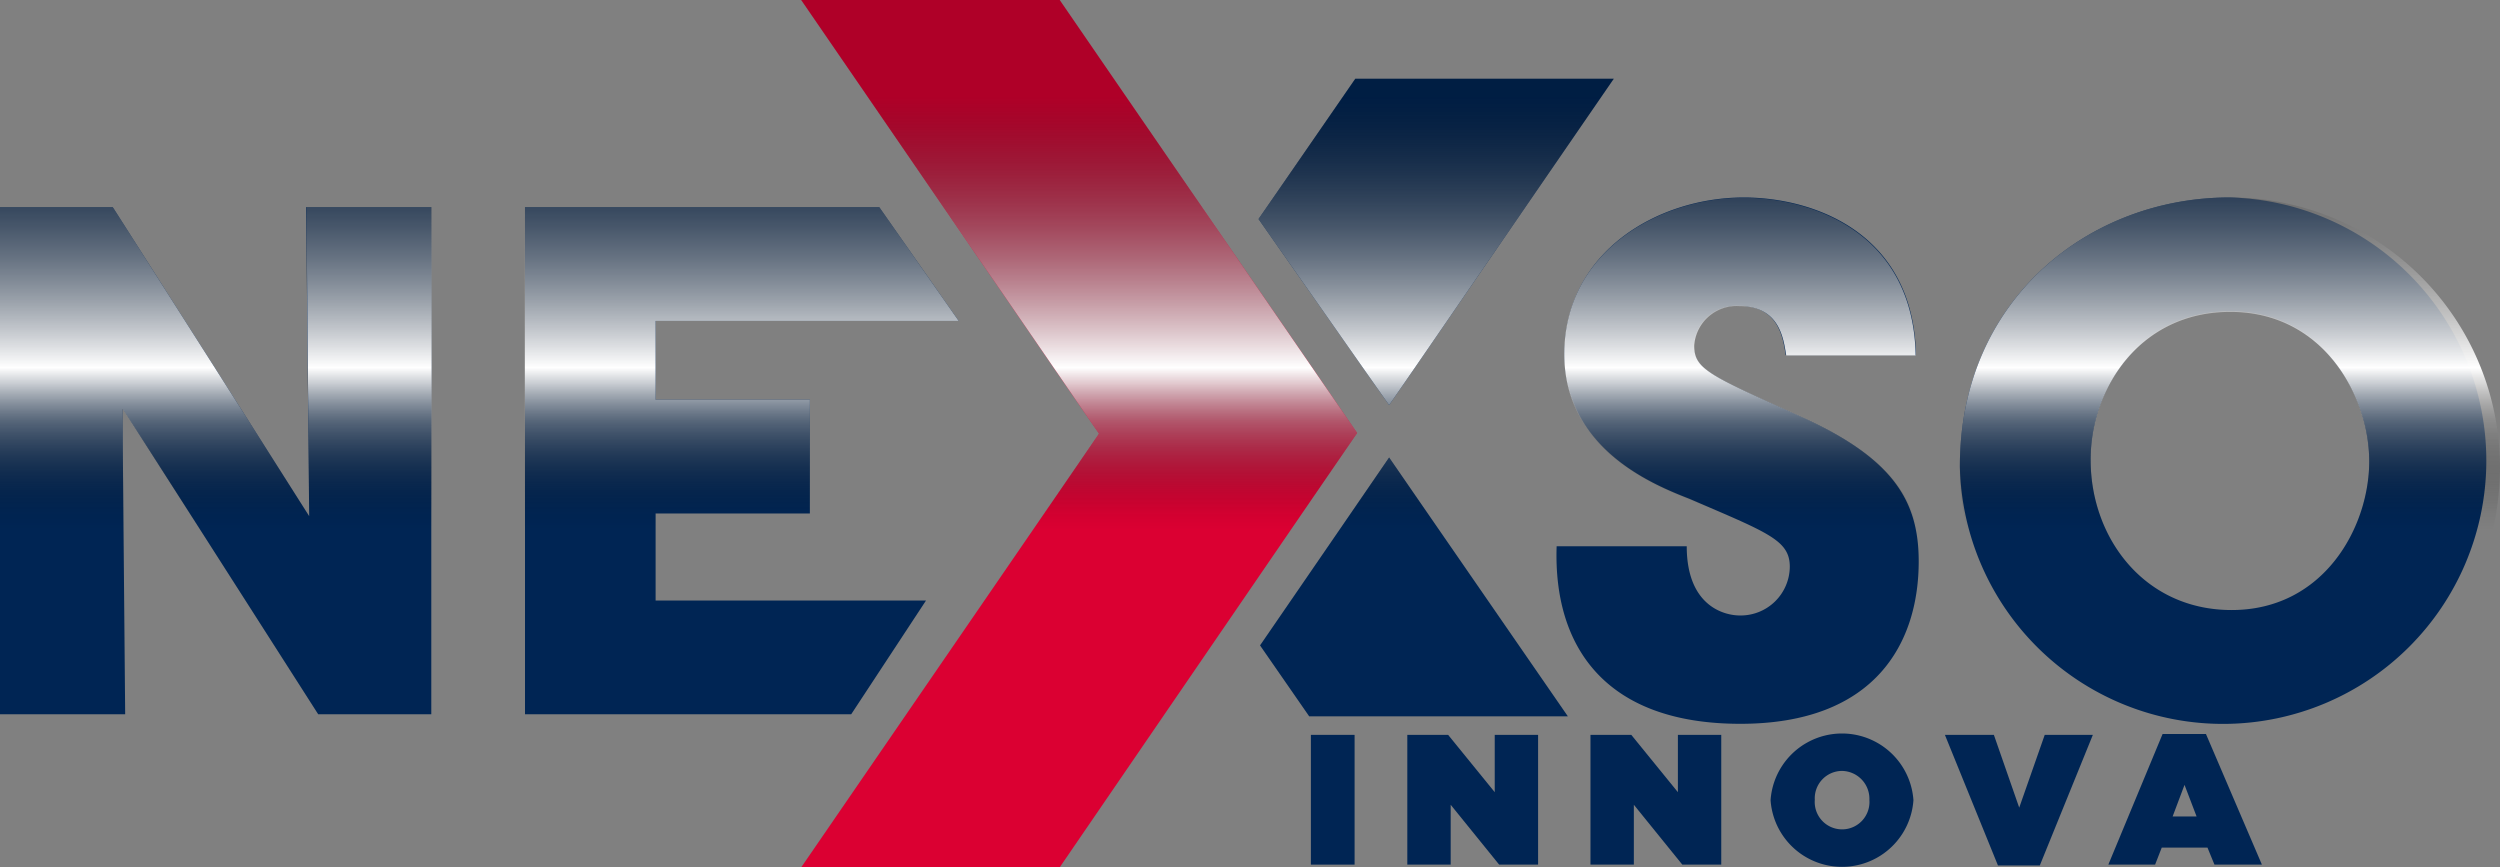
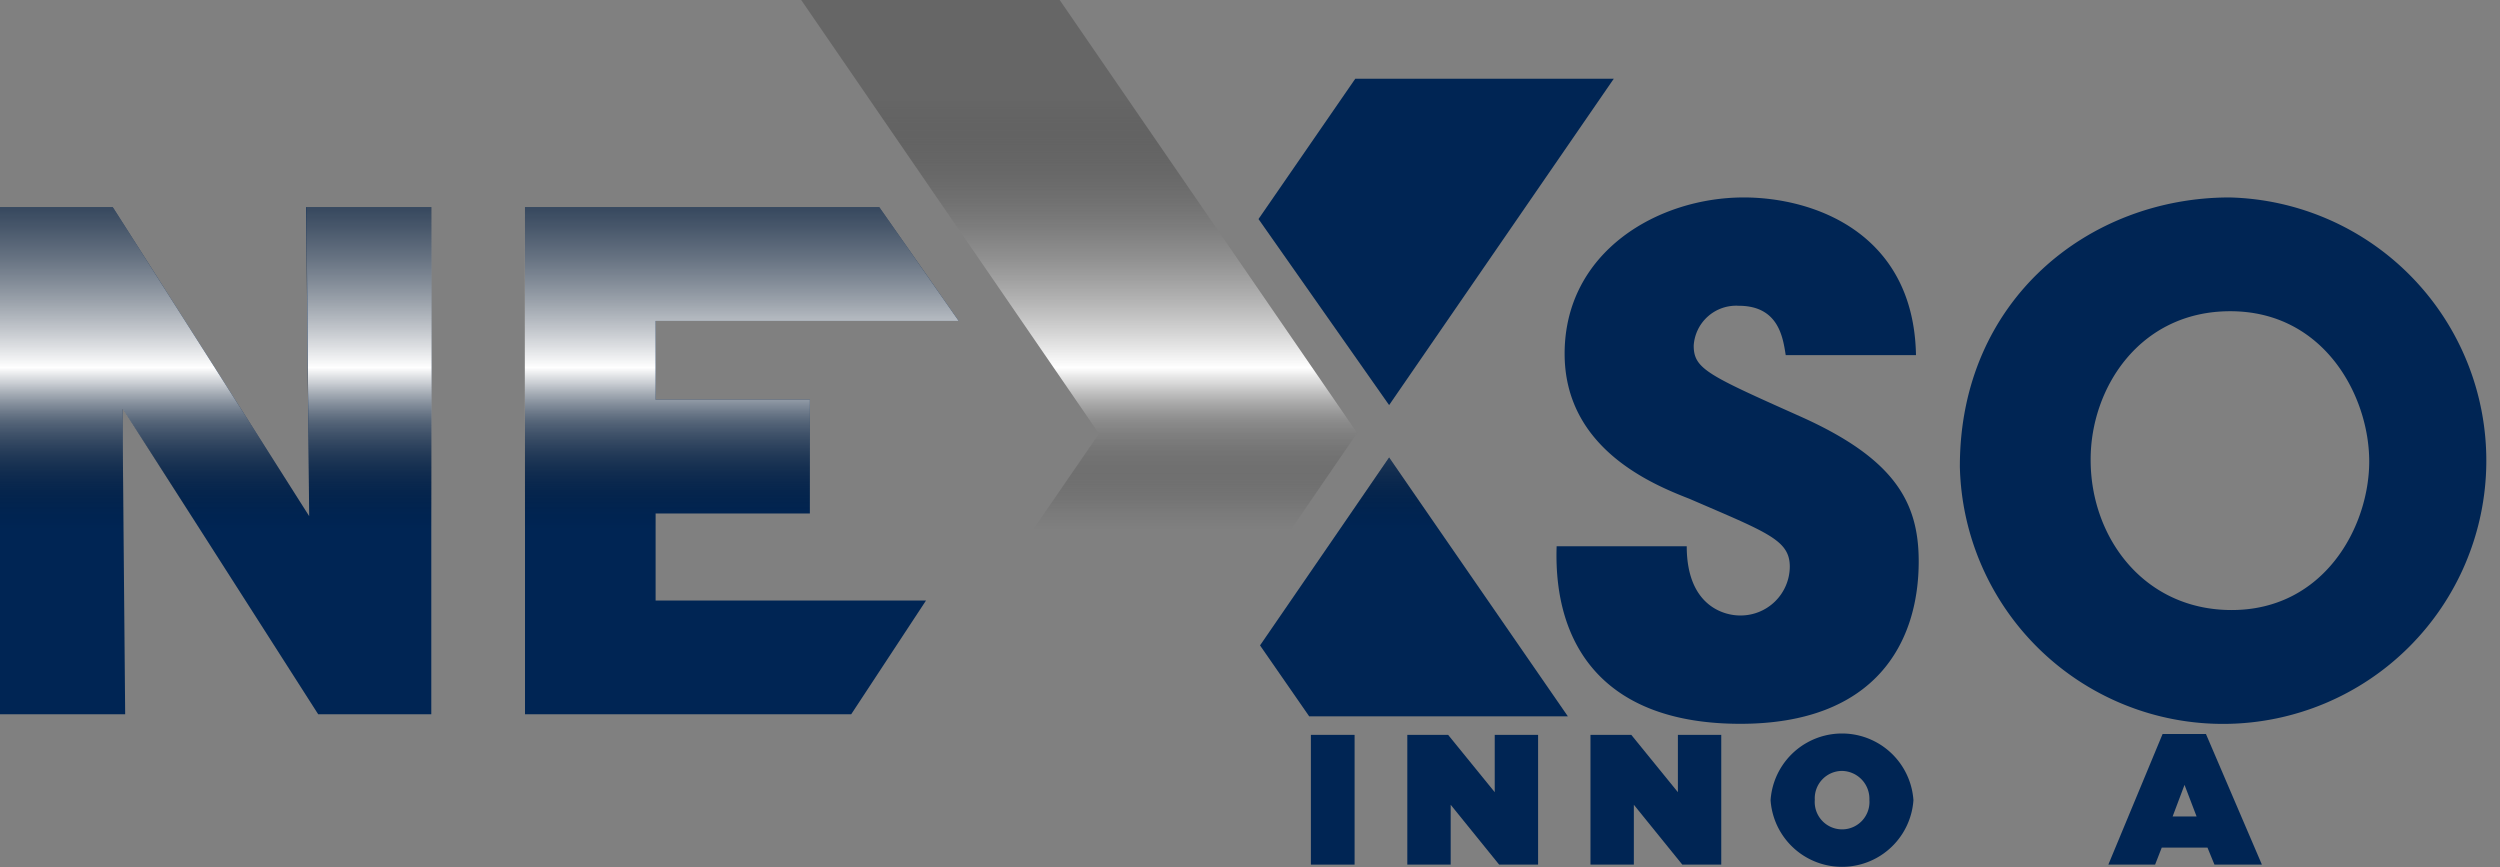
<svg xmlns="http://www.w3.org/2000/svg" xmlns:xlink="http://www.w3.org/1999/xlink" viewBox="0 0 147 51">
  <rect x="0" y="0" width="147" height="51" fill="#808080" stroke="none" />
  <defs>
    <style>.cls-1{isolation:isolate;}.cls-2,.cls-3{fill:#002554;}.cls-3{fill-rule:evenodd;}.cls-4{fill:#db0032;}.cls-5{mix-blend-mode:soft-light;}.cls-6{fill:url(#Degradado_sin_nombre_21);}.cls-7{fill:url(#Degradado_sin_nombre_21-2);}.cls-8{fill:url(#Degradado_sin_nombre_21-3);}.cls-9{fill:url(#Degradado_sin_nombre_21-4);}.cls-10{fill:url(#Degradado_sin_nombre_21-5);}.cls-11{fill:url(#Degradado_sin_nombre_21-6);}.cls-12{fill:url(#Degradado_sin_nombre_21-7);}</style>
    <linearGradient id="Degradado_sin_nombre_21" x1="12.69" y1="1.59" x2="12.69" y2="47.1" gradientUnits="userSpaceOnUse">
      <stop offset="0.09" stop-opacity="0.2" />
      <stop offset="0.44" stop-color="#fff" />
      <stop offset="0.46" stop-color="#e3e3e3" stop-opacity="0.89" />
      <stop offset="0.51" stop-color="#939393" stop-opacity="0.58" />
      <stop offset="0.56" stop-color="#545454" stop-opacity="0.33" />
      <stop offset="0.6" stop-color="#262626" stop-opacity="0.15" />
      <stop offset="0.63" stop-color="#0a0a0a" stop-opacity="0.04" />
      <stop offset="0.65" stop-opacity="0" />
    </linearGradient>
    <linearGradient id="Degradado_sin_nombre_21-2" x1="43.62" y1="1.59" x2="43.62" y2="47.1" xlink:href="#Degradado_sin_nombre_21" />
    <linearGradient id="Degradado_sin_nombre_21-3" x1="102.2" y1="1.59" x2="102.2" y2="47.1" xlink:href="#Degradado_sin_nombre_21" />
    <linearGradient id="Degradado_sin_nombre_21-4" x1="131.12" y1="1.59" x2="131.12" y2="47.1" xlink:href="#Degradado_sin_nombre_21" />
    <linearGradient id="Degradado_sin_nombre_21-5" x1="84.45" y1="1.59" x2="84.45" y2="47.1" xlink:href="#Degradado_sin_nombre_21" />
    <linearGradient id="Degradado_sin_nombre_21-6" x1="83.14" y1="1.59" x2="83.14" y2="47.1" xlink:href="#Degradado_sin_nombre_21" />
    <linearGradient id="Degradado_sin_nombre_21-7" x1="63.46" y1="1.59" x2="63.46" y2="47.1" xlink:href="#Degradado_sin_nombre_21" />
  </defs>
  <g class="cls-1">
    <g id="Capa_2" data-name="Capa 2">
      <g id="Capa_5" data-name="Capa 5">
        <path class="cls-2" d="M18.18,30.35,18,12.18h7.36V42H18.71L7.2,24l.16,18H0V12.18H6.63Z" />
        <path class="cls-2" d="M30.87,12.18H51.7l4.67,6.69H38.55V23.5h9.07v6.69H38.55v5.12h15.9L50.05,42H30.87Z" />
        <path class="cls-2" d="M99.18,32.12c0,3.47,2.15,4.07,3.13,4.07a2.89,2.89,0,0,0,2.93-2.86c0-1.57-1.27-2-5.9-4C97.22,28.5,92,26.4,92,20.8c0-6,5.49-9.19,10.53-9.19,4.15,0,10,2.1,10.13,9.27H105c-.16-1-.4-2.9-2.76-2.9a2.5,2.5,0,0,0-2.65,2.34c0,1.37.82,1.73,6.23,4.15,5.61,2.5,7,5.08,7,8.54,0,4.76-2.52,9.55-10.49,9.55S91.33,38,91.53,32.12Z" />
        <path class="cls-2" d="M115.24,27.41c0-9.75,7.56-15.8,15.86-15.8a15.48,15.48,0,1,1-15.86,15.84Zm7.69-.36c0,4.55,3.13,8.82,8.29,8.82,5.45,0,8.09-4.91,8.09-8.74s-2.64-8.83-8.17-8.83c-5.33,0-8.21,4.52-8.21,8.71Z" />
        <polygon class="cls-3" points="79.69 4.63 94.89 4.63 81.68 23.82 74 12.88 79.69 4.63" />
        <polygon class="cls-3" points="81.68 26.9 92.19 42.12 76.98 42.12 74.09 37.95 81.68 26.9" />
-         <polygon class="cls-4" points="47.11 0 62.31 0 79.8 25.46 62.31 51 47.11 51 64.62 25.5 47.11 0" />
        <g class="cls-5">
          <polygon class="cls-6" points="18.18 30.35 6.63 12.18 0 12.18 0 42 7.36 42 7.2 24.02 18.71 42 25.38 42 25.38 12.18 18.02 12.18 18.18 30.35" />
          <polygon class="cls-7" points="54.45 35.31 38.55 35.31 38.55 30.19 47.62 30.19 47.62 23.5 38.55 23.5 38.55 18.87 56.37 18.87 51.7 12.18 30.86 12.18 30.86 42 50.05 42 54.45 35.31" />
-           <path class="cls-8" d="M105.85,24.47c-5.41-2.42-6.23-2.78-6.23-4.15A2.5,2.5,0,0,1,102.27,18c2.36,0,2.6,1.89,2.76,2.9h7.61c-.13-7.17-6-9.27-10.13-9.27-5,0-10.53,3.19-10.53,9.19,0,5.6,5.24,7.7,7.36,8.54,4.63,1.94,5.9,2.42,5.9,4a2.9,2.9,0,0,1-2.93,2.87c-1,0-3.13-.61-3.13-4.08H91.53c-.2,5.85,3,10.44,10.86,10.44s10.49-4.79,10.49-9.55C112.88,29.55,111.46,27,105.85,24.47Z" />
-           <path class="cls-9" d="M131.1,11.61c-8.3,0-15.86,6.05-15.86,15.8v0A15.88,15.88,0,1,0,131.1,11.61Zm.12,24.26c-5.16,0-8.29-4.27-8.29-8.82v0c0-4.19,2.88-8.71,8.21-8.71,5.53,0,8.17,5,8.17,8.83S136.67,35.87,131.22,35.87Z" />
-           <polygon class="cls-10" points="94.89 4.63 79.69 4.63 74 12.88 81.68 23.82 94.89 4.63" />
          <polygon class="cls-11" points="74.09 37.95 76.98 42.12 92.19 42.12 81.68 26.9 74.09 37.95" />
          <polygon class="cls-12" points="62.31 0 47.11 0 64.62 25.5 47.11 51 62.31 51 79.8 25.46 62.31 0" />
        </g>
        <path class="cls-2" d="M77.08,43.21h2.57v7.63H77.08Z" />
        <path class="cls-2" d="M82.75,43.21h2.4l2.74,3.37V43.21h2.55v7.63H88.15L85.3,47.32v3.52H82.75Z" />
        <path class="cls-2" d="M93.52,43.21h2.4l2.74,3.37V43.21h2.55v7.63H98.92l-2.85-3.52v3.52H93.52Z" />
        <path class="cls-2" d="M104.11,47.05v0a4.21,4.21,0,0,1,8.4,0v0a4.21,4.21,0,0,1-8.4,0Zm5.81,0v0a1.64,1.64,0,0,0-1.62-1.72,1.61,1.61,0,0,0-1.59,1.7v0a1.61,1.61,0,1,0,3.21,0Z" />
-         <path class="cls-2" d="M114.36,43.21h2.88l1.49,4.28,1.5-4.28h2.83l-3.12,7.68h-2.46Z" />
        <path class="cls-2" d="M127.16,43.16h2.55L133,50.84h-2.79l-.41-1h-2.69l-.39,1h-2.75Zm2,4.85-.71-1.86-.7,1.86Z" />
      </g>
    </g>
  </g>
</svg>